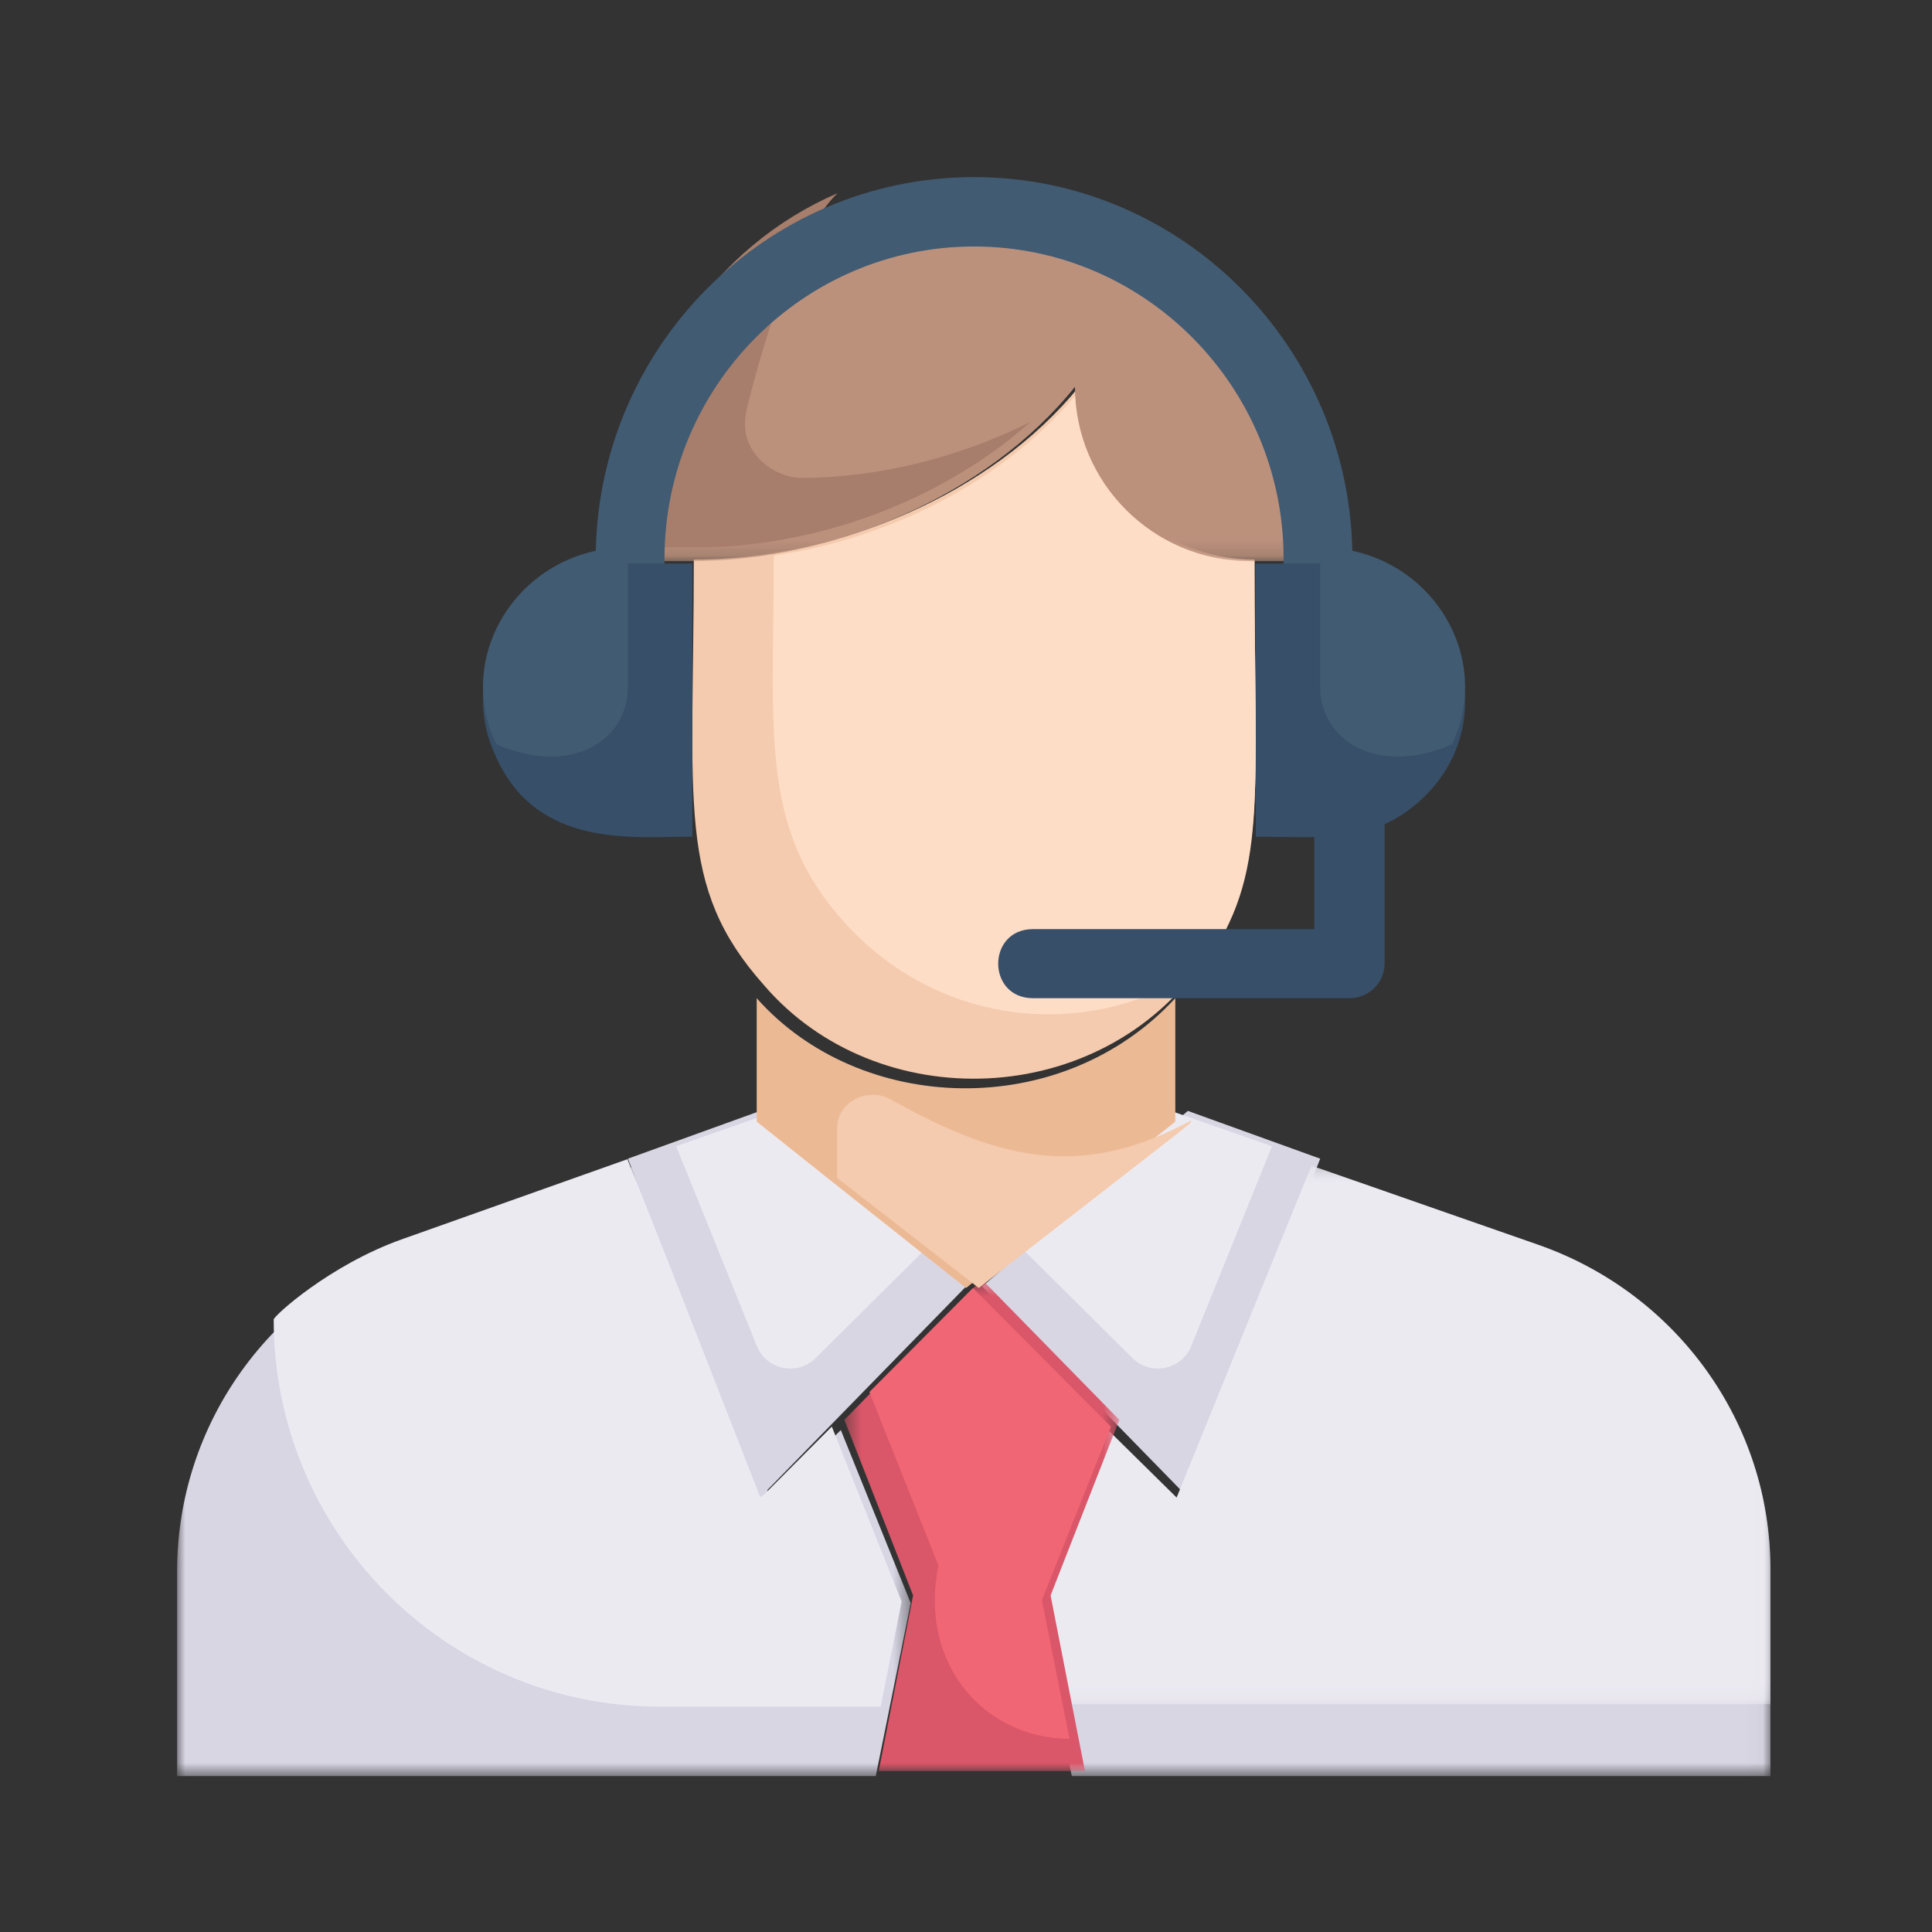
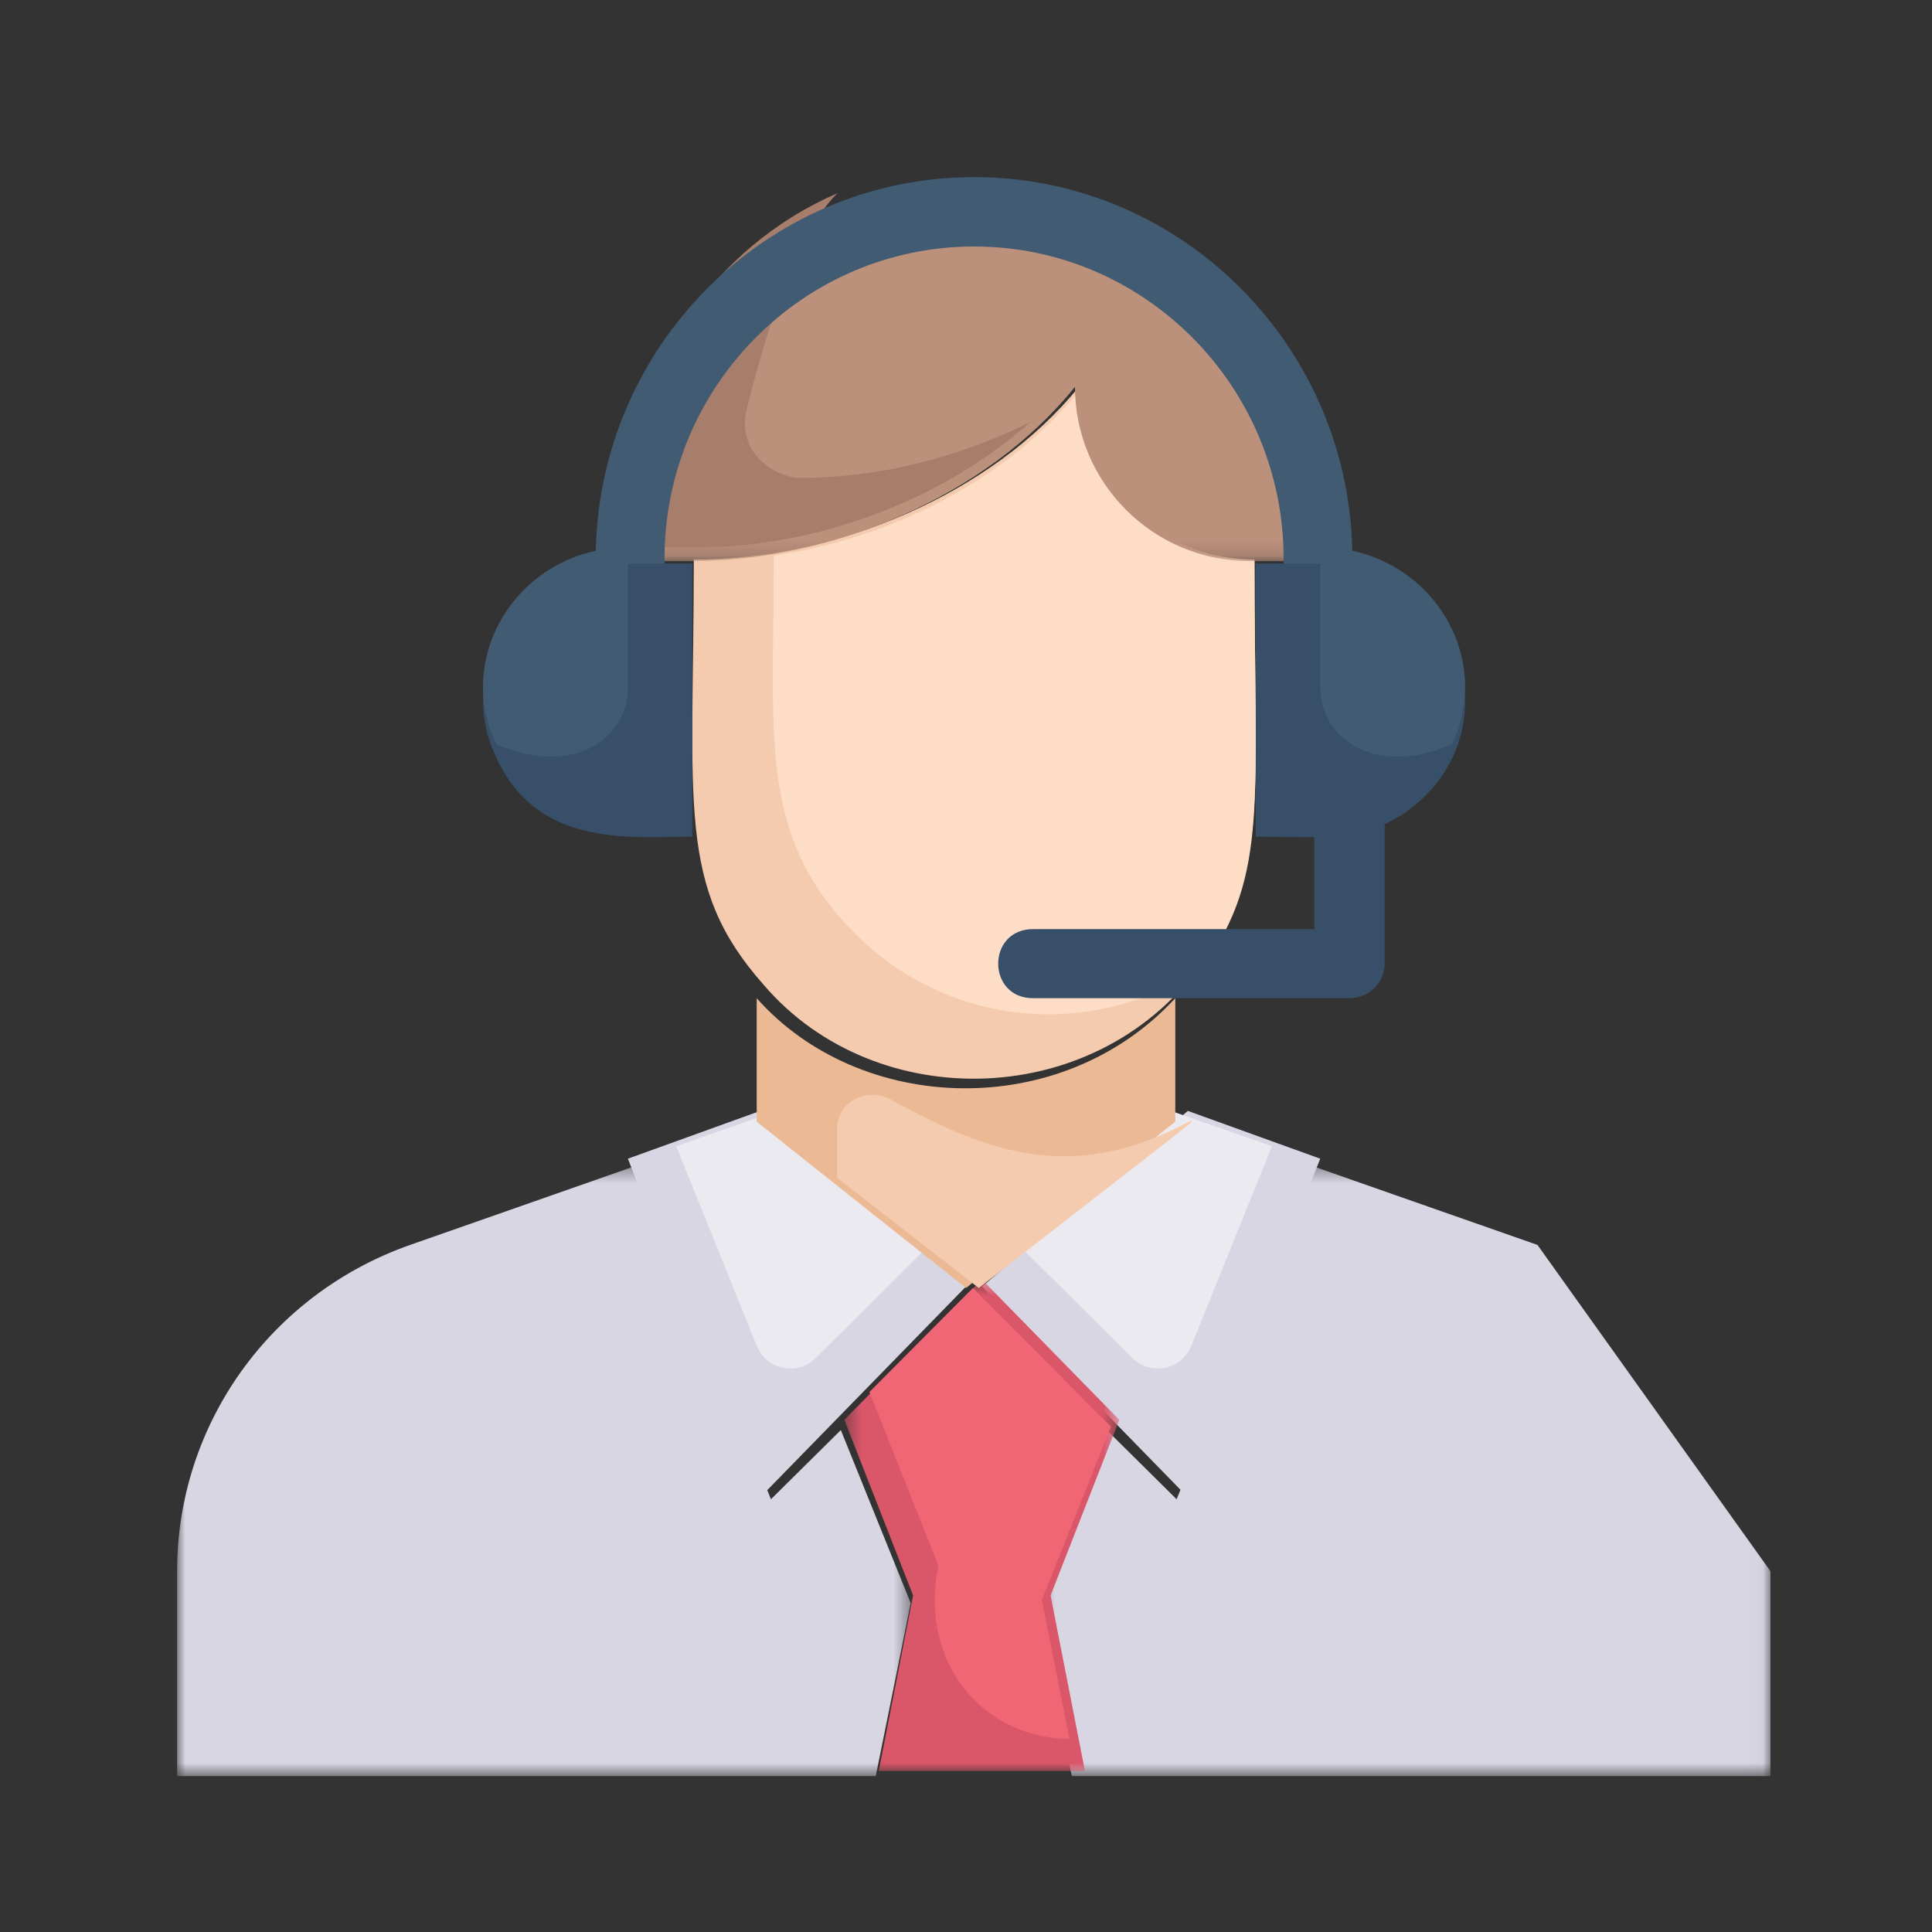
<svg xmlns="http://www.w3.org/2000/svg" xmlns:xlink="http://www.w3.org/1999/xlink" width="120px" height="120px" viewBox="0 0 120 120" version="1.1">
  <rect x="0" y="0" width="120" height="120" fill="#333333" stroke="none" />
  <title>ico-equipo</title>
  <defs>
    <polygon id="path-1" points="0.403 0.404 45.967 0.404 45.967 38.316 0.403 38.316" />
    <polygon id="path-3" points="0.403 0.402 45.967 0.402 45.967 33.845 0.403 33.845" />
    <polygon id="path-5" points="0 0.404 45.565 0.404 45.565 38.316 0 38.316" />
    <polygon id="path-7" points="0.445 0.467 17.523 0.467 17.523 31 0.445 31" />
    <polygon id="path-9" points="0.503 0.032 43.988 0.032 43.988 23.855 0.503 23.855" />
  </defs>
  <g id="ico-equipo" stroke="none" stroke-width="1" fill="none" fill-rule="evenodd">
    <g id="Group-50" transform="translate(11, 11)">
      <g id="Group-3" transform="translate(53, 61)">
        <mask id="mask-2" fill="white">
          <use xlink:href="#path-1" />
        </mask>
        <g id="Clip-2" />
-         <path d="M45.967,25.592 L45.967,38.316 L2.572,38.316 C1.587,33.435 1.902,34.995 0.403,27.569 L4.742,16.823 L9.082,21.122 L17.457,0.404 L31.495,5.325 C40.174,8.356 45.967,16.48 45.967,25.592" id="Fill-1" fill="#D9D6E4" mask="url(#mask-2)" />
+         <path d="M45.967,25.592 L45.967,38.316 L2.572,38.316 C1.587,33.435 1.902,34.995 0.403,27.569 L4.742,16.823 L9.082,21.122 L17.457,0.404 L31.495,5.325 " id="Fill-1" fill="#D9D6E4" mask="url(#mask-2)" />
      </g>
      <path d="M71,60.968 L62.779,82 L50,68.909 C54.657,64.953 51.64,67.527 62.779,58 C70.108,60.645 68.094,59.919 71,60.968" id="Fill-4" fill="#D9D6E4" />
      <path d="M68,60.193 L62.988,72.608 C62.392,74.084 60.471,74.475 59.338,73.35 L52,66.065 L61.73,58 L68,60.193 Z" id="Fill-6" fill="#ECEAF1" />
      <g id="Group-10" transform="translate(53, 61)">
        <mask id="mask-4" fill="white">
          <use xlink:href="#path-3" />
        </mask>
        <g id="Clip-9" />
-         <path d="M45.967,25.462 L45.967,33.845 L1.704,33.845 L0.403,27.429 L4.742,16.738 L9.082,21.015 L17.457,0.402 L31.495,5.298 C40.174,8.313 45.967,16.396 45.967,25.462" id="Fill-8" fill="#ECEAF1" mask="url(#mask-4)" />
      </g>
      <g id="Group-13" transform="translate(0, 61)">
        <mask id="mask-6" fill="white">
          <use xlink:href="#path-5" />
        </mask>
        <g id="Clip-12" />
        <path d="M45.565,27.57 C44.065,34.995 44.38,33.437 43.395,38.316 L0,38.316 L0,25.593 C0,16.437 5.829,8.361 14.472,5.325 L28.511,0.404 L36.885,21.122 L41.225,16.824 L45.565,27.57 Z" id="Fill-11" fill="#D9D6E4" mask="url(#mask-6)" />
      </g>
-       <path d="M40.666,77.609 L45,88.478 L43.7,95 L29.963,95 C16.729,95 6,84.235 6,70.957 C6,70.738 9.479,67.57 13.951,65.978 L27.97,61 L36.333,81.957 L40.666,77.609 Z" id="Fill-14" fill="#ECEAF1" />
      <path d="M49,68.909 L36.221,82 L28,60.968 C30.811,59.953 28.988,60.611 36.221,58 C47.36,67.526 44.343,64.953 49,68.909" id="Fill-16" fill="#D9D6E4" />
      <path d="M47,66.065 L39.662,73.35 C38.529,74.475 36.608,74.084 36.013,72.608 L31,60.193 L37.27,58 L47,66.065 Z" id="Fill-18" fill="#ECEAF1" />
      <g id="Group-22" transform="translate(41, 68)">
        <mask id="mask-8" fill="white">
          <use xlink:href="#path-7" />
        </mask>
        <g id="Clip-21" />
        <path d="M15.388,31 L2.58,31 L4.714,20.095 L0.445,9.19 L8.984,0.467 L17.523,9.19 L13.254,20.095 C13.685,22.299 14.644,27.199 15.388,31" id="Fill-20" fill="#DA5669" mask="url(#mask-8)" />
      </g>
      <path d="M53.714,88.384 L55.428,97 C50.317,97 46.029,92.543 47.286,86.231 L43,75.462 L49.428,69 L58,77.615 L53.714,88.384 Z" id="Fill-23" fill="#F16674" />
      <path d="M62,51 L62,58.667 L49,69 C38.599,60.741 41.458,63.014 36,58.667 L36,51 C42.423,58.242 54.919,58.679 62,51" id="Fill-25" fill="#ECB995" />
      <path d="M62.982,58.595 C62.982,58.807 64.04,57.915 49.793,69 L41,62.166 L41,59.051 C41,57.452 42.866,56.478 44.337,57.296 C50.768,60.871 55.94,62.416 62.982,58.595" id="Fill-27" fill="#F4CBAE" />
      <path d="M66.918,23.753 C66.918,38.787 67.797,42.971 63.784,48.634 C57.353,57.98 43.448,58.361 36.446,50.183 C30.982,44.044 32.093,39.039 32.093,23.753 C40.864,23.753 50.531,19.773 56.035,13 C56.035,18.935 60.911,23.753 66.918,23.753" id="Fill-29" fill="#F4CBAE" />
      <path d="M66.92,23.833 C66.92,38.98 67.781,43.195 63.849,48.901 C57.14,53.657 47.962,52.892 42.053,46.93 C36.071,40.857 37.061,34.911 37.061,23.509 C44.377,22.447 51.735,18.72 56.256,13 C56.256,18.98 61.034,23.833 66.92,23.833" id="Fill-31" fill="#FEDDC6" />
      <g id="Group-35" transform="translate(27, 0)">
        <mask id="mask-10" fill="white">
          <use xlink:href="#path-9" />
        </mask>
        <g id="Clip-34" />
        <path d="M43.988,23.855 L39.639,23.855 C33.638,23.855 28.768,19.003 28.768,13.026 C23.267,19.869 13.636,23.855 4.852,23.855 L0.503,23.855 L0.503,21.689 C0.503,2.426 23.998,-7.188 37.618,6.378 C42.878,11.618 43.988,17.09 43.988,23.855" id="Fill-33" fill="#BC917C" mask="url(#mask-10)" />
      </g>
      <path d="M38.733,18.683 C37.221,18.683 34.696,17.184 35.39,14.38 C36.475,9.997 38.438,3.503 41.019,1 C33.366,4.301 28,11.943 28,20.841 L28,23 L32.293,23 C39.588,23 47.446,20.162 53,15.209 C48.532,17.437 43.516,18.683 38.733,18.683" id="Fill-36" fill="#A77E6B" />
      <path d="M68.727,25.861 L68.727,23.706 C68.727,13.011 60.102,4.31 49.5,4.31 C38.899,4.31 30.273,13.011 30.273,23.706 L30.273,25.861 C30.273,28.714 26,28.711 26,25.861 L26,23.706 C26,10.635 36.542,0 49.5,0 C62.458,0 73,10.635 73,23.706 L73,25.861 C73,28.714 68.727,28.711 68.727,25.861" id="Fill-38" fill="#415B72" />
      <path d="M72.817,51 L53.167,51 C50.276,51 50.279,46.709 53.167,46.709 L70.634,46.709 L70.634,38.129 C70.634,35.289 75,35.292 75,38.129 L75,48.855 C75,50.041 74.024,51 72.817,51" id="Fill-40" fill="#374F68" />
      <path d="M77.465,38.489 C74.392,41.456 71.299,40.97 67,40.97 L67,24 L71.333,24 C79.062,24 82.876,33.19 77.465,38.489" id="Fill-42" fill="#374F68" />
      <path d="M79.185,35.225 C74.6,37.258 71,35.019 71,31.67 L71,23 C77.591,23 81.874,29.59 79.185,35.225" id="Fill-44" fill="#415B72" />
      <path d="M32,24 L32,40.966 C28.349,40.966 22.333,41.737 19.785,35.961 C17.195,30.447 21.322,24 27.668,24 L32,24 Z" id="Fill-46" fill="#374F68" />
      <path d="M28,23 L28,31.667 C28,35.063 24.387,37.247 19.815,35.22 C17.126,29.586 21.411,23 28,23" id="Fill-48" fill="#415B72" />
    </g>
  </g>
</svg>